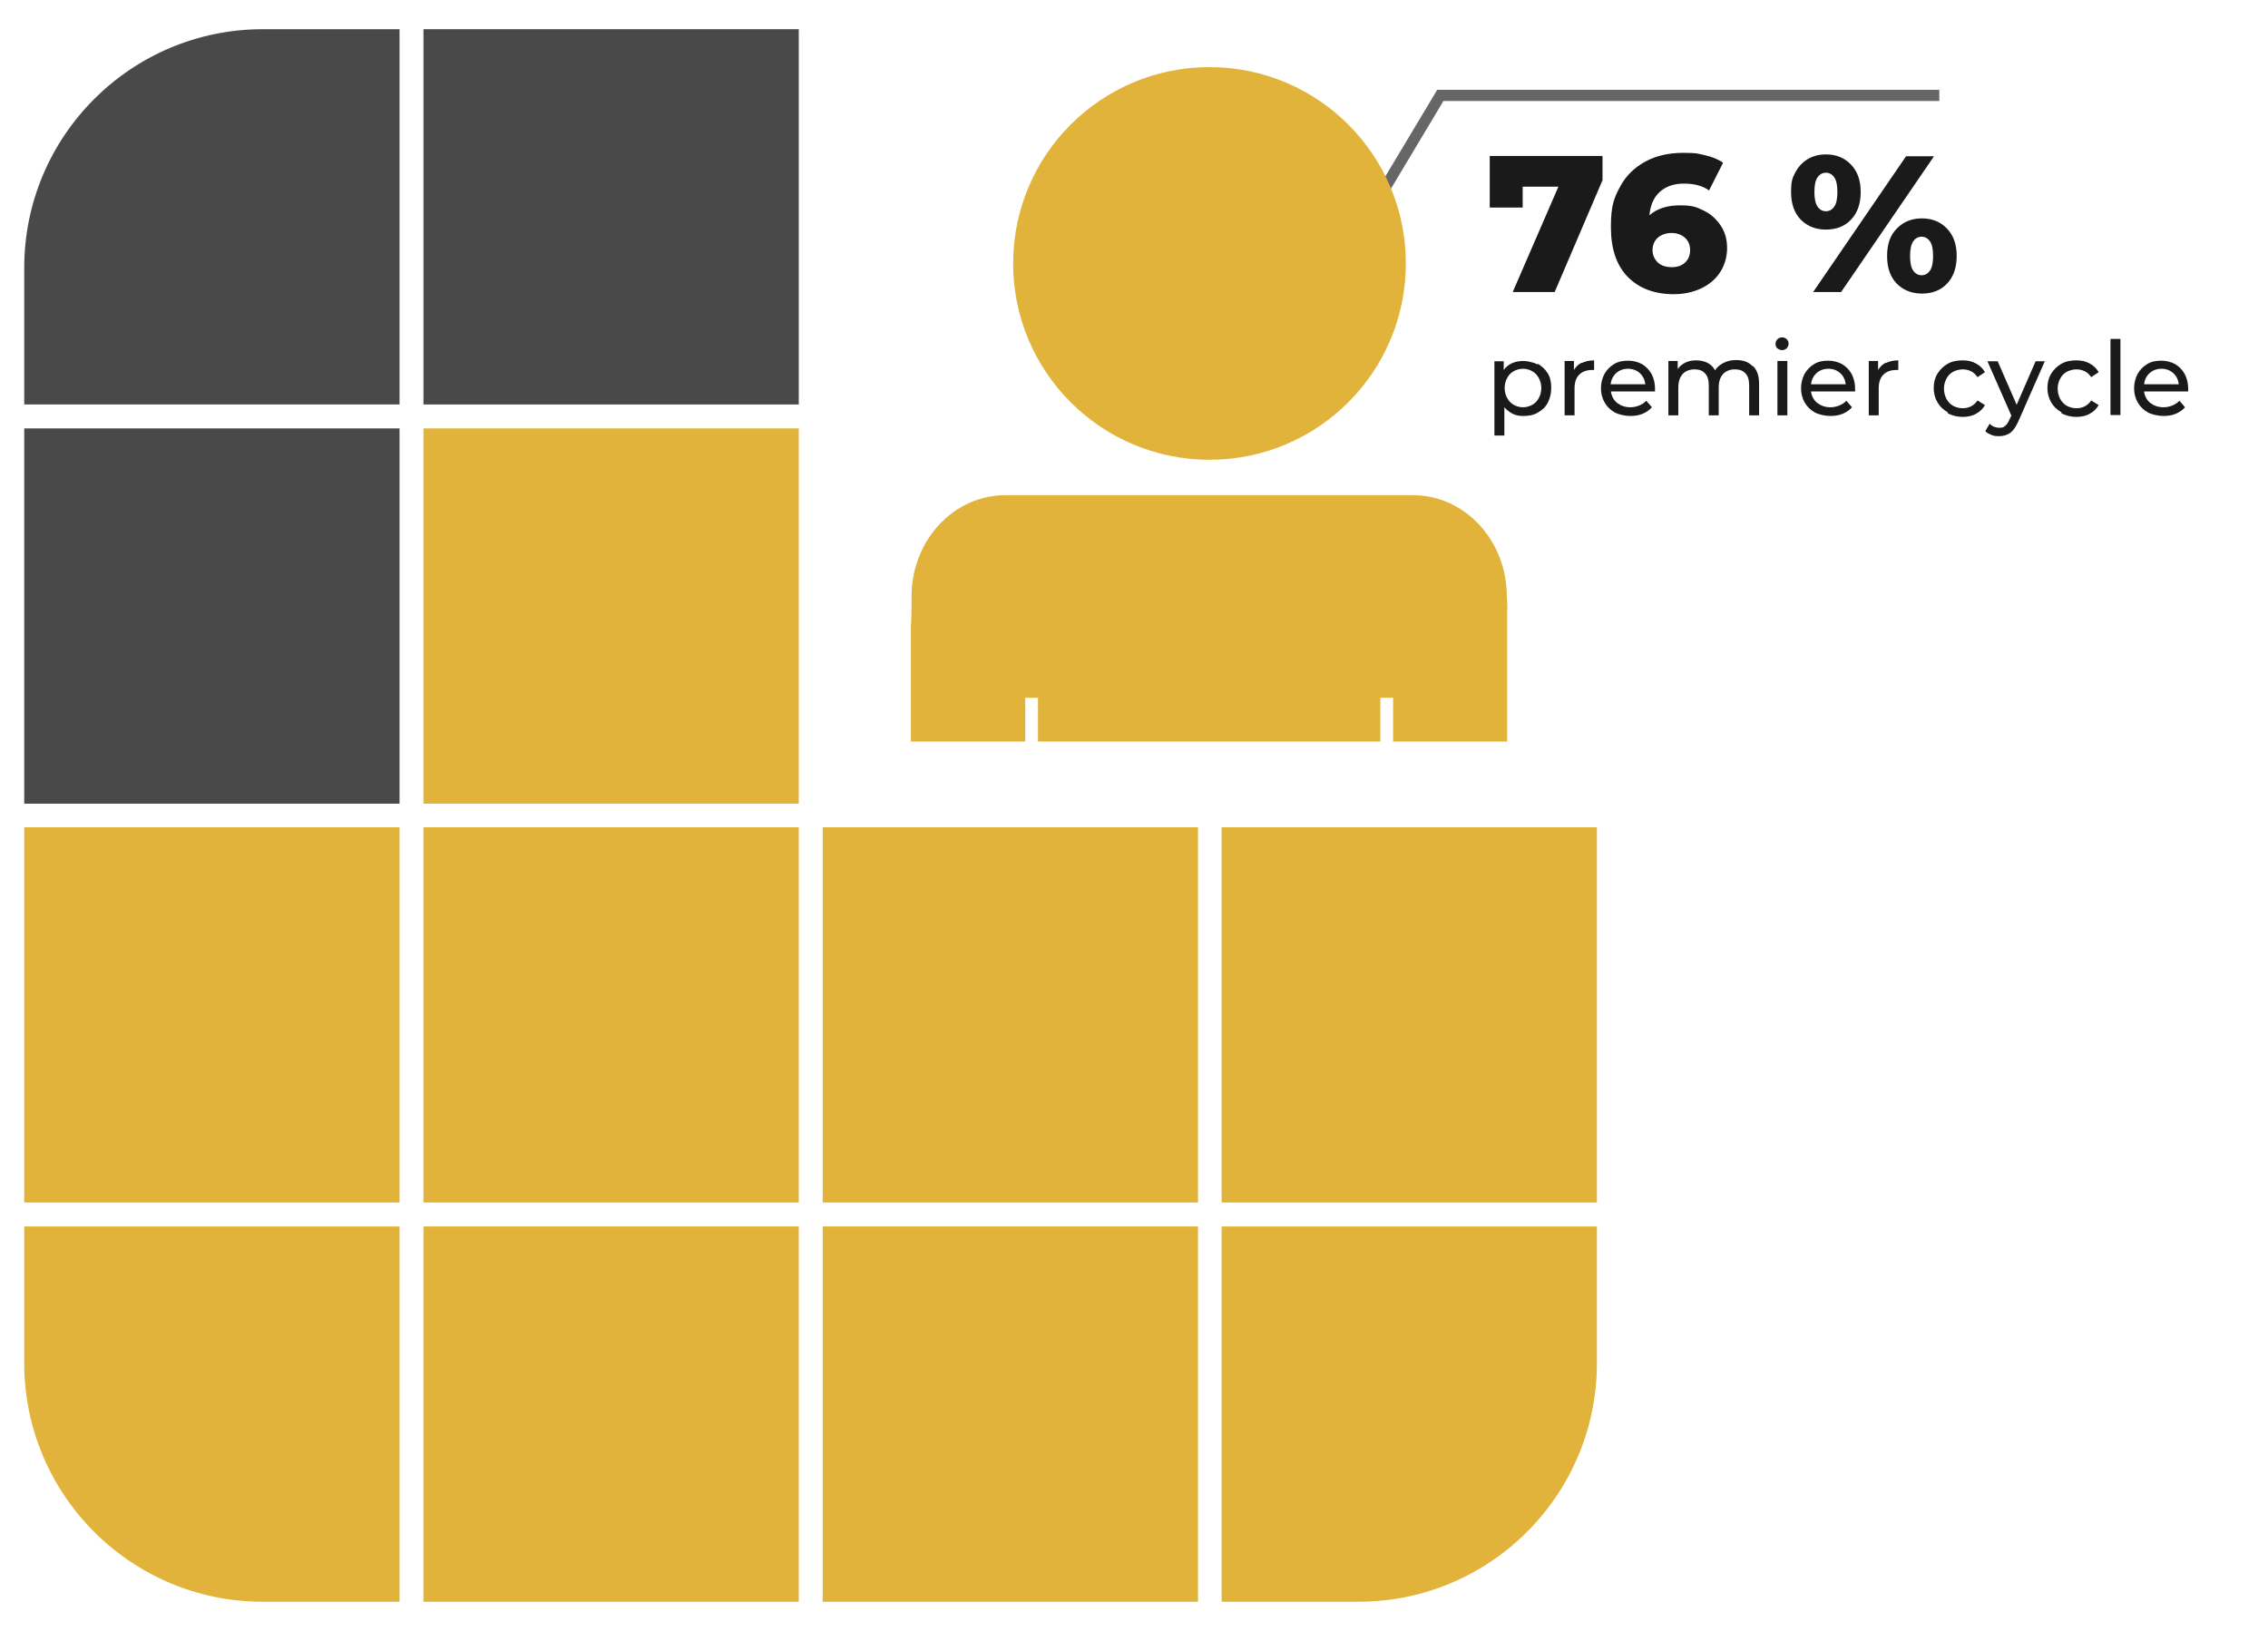
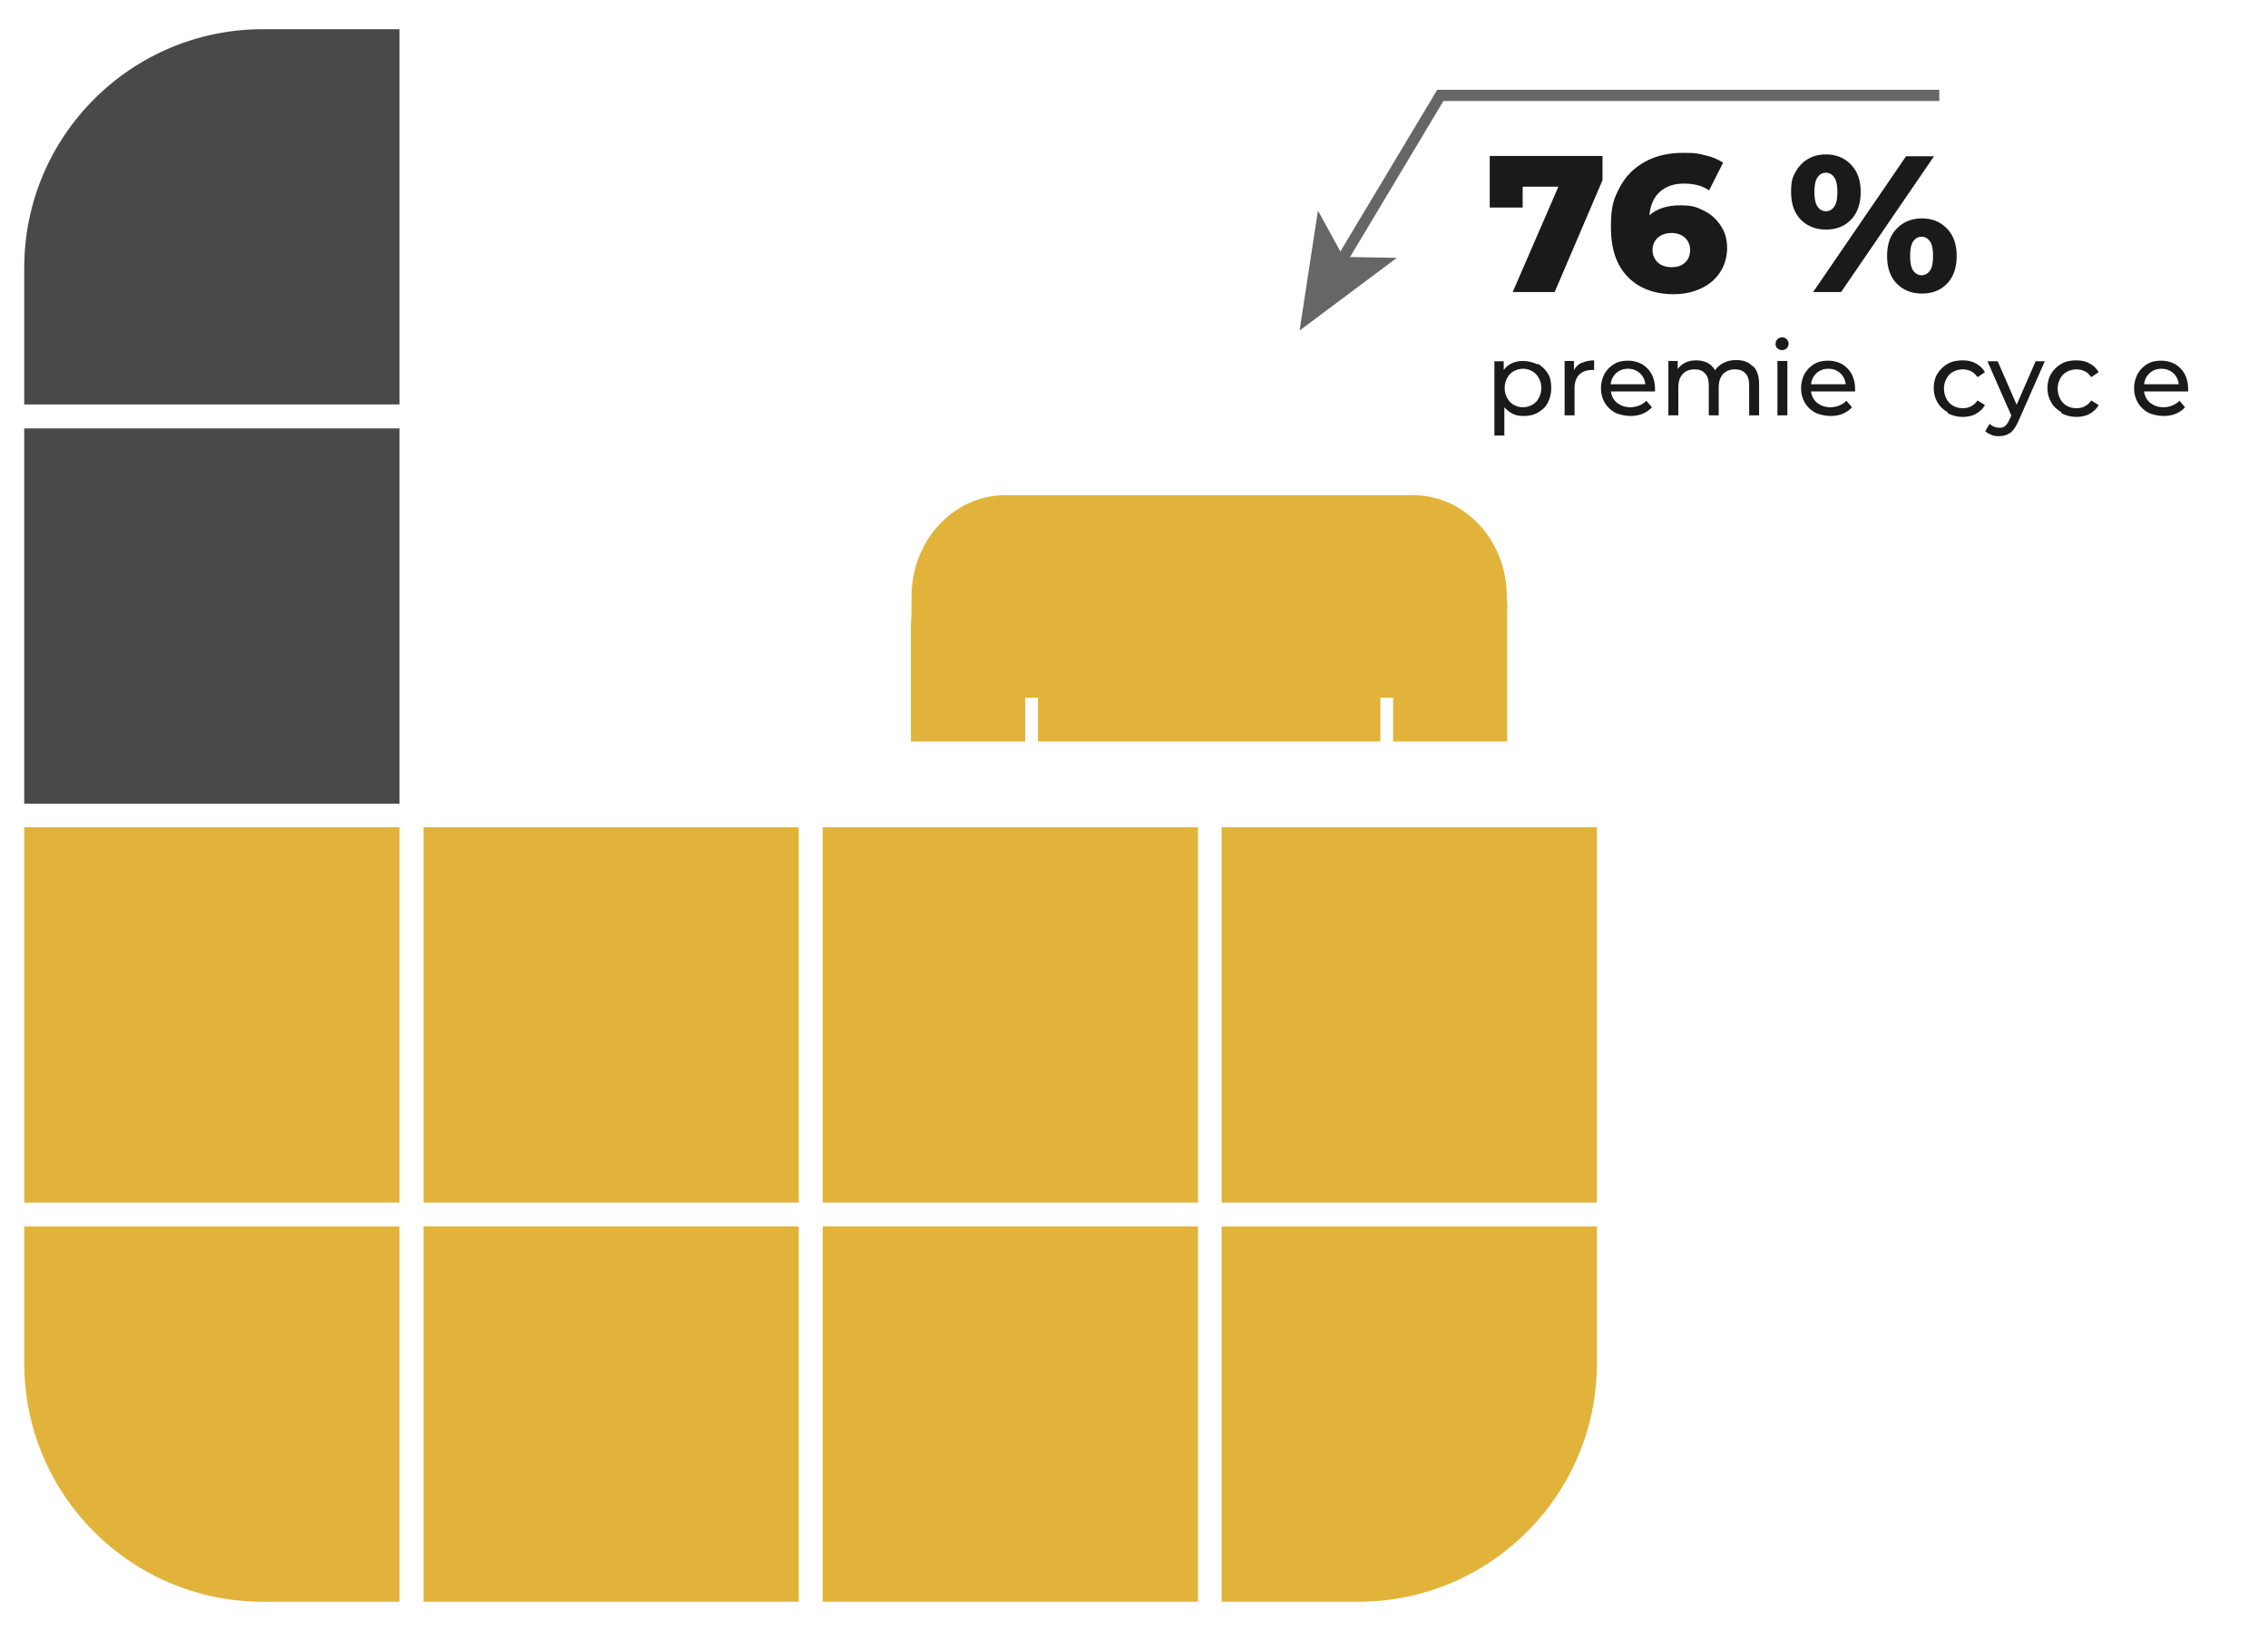
<svg xmlns="http://www.w3.org/2000/svg" version="1.1" viewBox="0 0 730 525">
  <defs>
    <style>
      .st0 {
        fill: #e1b33a;
      }

      .st1 {
        fill: #494949;
      }

      .st2 {
        fill: #666;
      }

      .st3 {
        fill: #1a1a1a;
      }
    </style>
  </defs>
  <g>
    <g id="Calque_1">
      <g>
        <polygon class="st2" points="433 85.3 429.9 83.5 462.6 28.9 624.2 28.9 624.2 32.5 464.6 32.5 433 85.3" />
        <polygon class="st2" points="418.3 106.4 449.6 83 432.4 82.7 424.2 67.8 418.3 106.4" />
      </g>
      <g>
        <path class="st3" d="M515.8,50.3v7.7l-15.4,36h-13.5l14.7-33.9h-11.5v6.7h-10.6v-16.6h36.2Z" />
        <path class="st3" d="M548.4,67.8c2.3,1.1,4.1,2.8,5.5,4.9,1.4,2.1,2,4.5,2,7.2s-.8,5.6-2.3,7.8c-1.5,2.3-3.6,4-6.2,5.2-2.6,1.2-5.5,1.8-8.7,1.8-6.2,0-11.2-1.9-14.8-5.6-3.6-3.7-5.4-9-5.4-16s1-9.3,2.9-12.9c1.9-3.6,4.7-6.3,8.2-8.2s7.6-2.8,12.2-2.8,4.9.3,7.1.8c2.2.5,4.2,1.3,5.7,2.4l-4.5,8.9c-2.1-1.5-4.8-2.2-8.1-2.2s-5.7.9-7.7,2.6c-2,1.8-3.1,4.3-3.4,7.6,2.5-2.2,5.8-3.2,9.9-3.2s5.3.6,7.6,1.7ZM542.3,84.6c1.1-1,1.7-2.4,1.7-4.1s-.6-3-1.7-4c-1.1-1-2.6-1.5-4.3-1.5s-3.2.5-4.4,1.5c-1.1,1-1.7,2.4-1.7,4s.6,2.9,1.7,4c1.1,1,2.6,1.5,4.5,1.5s3.2-.5,4.3-1.5Z" />
        <path class="st3" d="M579.6,70.7c-2.1-2.2-3.1-5.1-3.1-8.9s.5-4.6,1.4-6.4c1-1.8,2.3-3.2,4-4.2,1.7-1,3.6-1.5,5.8-1.5,3.3,0,6,1.1,8.1,3.3,2.1,2.2,3.1,5.1,3.1,8.8s-1,6.7-3.1,8.9c-2.1,2.2-4.8,3.2-8.1,3.2s-6-1.1-8.1-3.2ZM613.5,50.3h9l-29.9,43.7h-9l29.9-43.7ZM590.4,66.5c.7-1,1-2.6,1-4.7s-.3-3.7-1-4.7c-.7-1-1.6-1.5-2.7-1.5s-2,.5-2.7,1.5c-.7,1-1,2.6-1,4.7s.3,3.6,1,4.7c.7,1,1.6,1.5,2.7,1.5s2-.5,2.7-1.5ZM610.5,91.3c-2.1-2.2-3.1-5.1-3.1-8.9s1-6.7,3.1-8.8c2.1-2.2,4.8-3.3,8.1-3.3s6,1.1,8.1,3.3c2.1,2.2,3.1,5.1,3.1,8.8s-1,6.7-3.1,8.9c-2.1,2.2-4.8,3.2-8.1,3.2s-6-1.1-8.1-3.2ZM621.2,87.1c.7-1,1-2.6,1-4.7s-.3-3.7-1-4.7c-.7-1-1.6-1.5-2.7-1.5s-2,.5-2.7,1.5c-.7,1-1,2.6-1,4.7s.3,3.7,1,4.7c.7,1,1.6,1.5,2.7,1.5s2-.5,2.7-1.5Z" />
        <path class="st3" d="M495,117.1c1.3.8,2.4,1.8,3.2,3.1.8,1.3,1.1,2.9,1.1,4.7s-.4,3.3-1.1,4.7-1.8,2.4-3.2,3.2c-1.3.8-2.9,1.1-4.6,1.1s-2.4-.2-3.5-.7c-1-.5-1.9-1.2-2.7-2.1v9.1h-3.2v-23.9h3v2.8c.7-1,1.6-1.7,2.7-2.2s2.3-.7,3.6-.7,3.2.4,4.6,1.1ZM493.2,130.3c.9-.5,1.6-1.2,2.1-2.2.5-.9.8-2,.8-3.2s-.3-2.3-.8-3.2c-.5-.9-1.2-1.7-2.1-2.2s-1.9-.8-3-.8-2.1.3-3,.8c-.9.5-1.6,1.2-2.1,2.2-.5.9-.8,2-.8,3.2s.3,2.3.8,3.2c.5.9,1.2,1.7,2.1,2.2s1.9.8,3,.8,2.1-.3,3-.8Z" />
        <path class="st3" d="M509.2,116.8c1.1-.5,2.4-.8,3.9-.8v3.1c-.2,0-.4,0-.7,0-1.7,0-3.1.5-4.1,1.5-1,1-1.5,2.5-1.5,4.4v8.7h-3.2v-17.5h3v2.9c.6-1,1.4-1.8,2.4-2.3Z" />
        <path class="st3" d="M532.7,126h-14.2c.2,1.5.9,2.8,2,3.7,1.2.9,2.6,1.4,4.3,1.4s3.8-.7,5.1-2.1l1.8,2.1c-.8.9-1.8,1.6-3,2.1-1.2.5-2.5.7-4,.7s-3.5-.4-4.9-1.1c-1.4-.8-2.5-1.8-3.3-3.2s-1.2-2.9-1.2-4.6.4-3.2,1.1-4.6c.8-1.4,1.8-2.4,3.1-3.2s2.8-1.1,4.5-1.1,3.2.4,4.5,1.1c1.3.8,2.3,1.8,3.1,3.2.7,1.4,1.1,2.9,1.1,4.7s0,.6,0,1ZM520.2,120.1c-1,.9-1.6,2.1-1.8,3.6h11.2c-.2-1.5-.8-2.7-1.8-3.6-1-.9-2.3-1.4-3.8-1.4s-2.8.5-3.8,1.4Z" />
        <path class="st3" d="M564.3,117.9c1.3,1.3,1.9,3.2,1.9,5.7v10.1h-3.2v-9.7c0-1.7-.4-3-1.2-3.8-.8-.9-1.9-1.3-3.4-1.3s-2.9.5-3.8,1.5c-.9,1-1.4,2.4-1.4,4.3v9h-3.2v-9.7c0-1.7-.4-3-1.2-3.8-.8-.9-1.9-1.3-3.4-1.3s-2.9.5-3.8,1.5-1.4,2.4-1.4,4.3v9h-3.2v-17.5h3v2.6c.6-.9,1.5-1.6,2.5-2.1,1-.5,2.2-.7,3.5-.7s2.6.3,3.6.8,1.9,1.4,2.4,2.4c.7-1,1.6-1.8,2.8-2.4,1.2-.6,2.5-.9,4-.9,2.2,0,4,.6,5.2,1.9Z" />
        <path class="st3" d="M572.1,112.2c-.4-.4-.6-.9-.6-1.5s.2-1.1.6-1.5c.4-.4.9-.6,1.5-.6s1.1.2,1.5.6c.4.4.6.9.6,1.4s-.2,1.1-.6,1.5c-.4.4-.9.6-1.5.6s-1.1-.2-1.5-.6ZM572.1,116.2h3.2v17.5h-3.2v-17.5Z" />
        <path class="st3" d="M597.1,126h-14.2c.2,1.5.9,2.8,2,3.7,1.2.9,2.6,1.4,4.3,1.4s3.8-.7,5.1-2.1l1.8,2.1c-.8.9-1.8,1.6-3,2.1-1.2.5-2.5.7-4,.7s-3.5-.4-4.9-1.1c-1.4-.8-2.5-1.8-3.3-3.2s-1.2-2.9-1.2-4.6.4-3.2,1.1-4.6c.8-1.4,1.8-2.4,3.1-3.2s2.8-1.1,4.5-1.1,3.2.4,4.5,1.1c1.3.8,2.3,1.8,3.1,3.2.7,1.4,1.1,2.9,1.1,4.7s0,.6,0,1ZM584.7,120.1c-1,.9-1.6,2.1-1.8,3.6h11.2c-.2-1.5-.8-2.7-1.8-3.6-1-.9-2.3-1.4-3.8-1.4s-2.8.5-3.8,1.4Z" />
-         <path class="st3" d="M607.1,116.8c1.1-.5,2.4-.8,3.9-.8v3.1c-.2,0-.4,0-.7,0-1.7,0-3.1.5-4.1,1.5-1,1-1.5,2.5-1.5,4.4v8.7h-3.2v-17.5h3v2.9c.6-1,1.4-1.8,2.4-2.3Z" />
        <path class="st3" d="M626.9,132.7c-1.4-.8-2.5-1.8-3.3-3.2-.8-1.4-1.2-2.9-1.2-4.6s.4-3.3,1.2-4.6,1.9-2.4,3.3-3.2c1.4-.8,3-1.1,4.8-1.1s3,.3,4.3,1,2.2,1.6,2.9,2.8l-2.4,1.6c-.6-.8-1.2-1.5-2.1-1.9-.8-.4-1.7-.6-2.7-.6s-2.2.3-3.1.8-1.6,1.2-2.1,2.2c-.5.9-.8,2-.8,3.2s.3,2.3.8,3.3c.5.9,1.2,1.7,2.1,2.2.9.5,1.9.8,3.1.8s1.9-.2,2.7-.6c.8-.4,1.5-1,2.1-1.9l2.4,1.5c-.7,1.2-1.6,2.1-2.9,2.8-1.2.7-2.7,1-4.3,1s-3.4-.4-4.8-1.2Z" />
        <path class="st3" d="M658.2,116.2l-8.5,19.3c-.8,1.8-1.6,3-2.6,3.8-1,.7-2.2,1.1-3.6,1.1s-1.7-.1-2.5-.4c-.8-.3-1.5-.7-2-1.2l1.4-2.4c.9.9,2,1.3,3.1,1.3s1.4-.2,1.9-.6c.5-.4,1-1.1,1.4-2.1l.6-1.2-7.7-17.5h3.3l6.1,14,6.1-14h3.1Z" />
        <path class="st3" d="M663.5,132.7c-1.4-.8-2.5-1.8-3.3-3.2-.8-1.4-1.2-2.9-1.2-4.6s.4-3.3,1.2-4.6,1.9-2.4,3.3-3.2c1.4-.8,3-1.1,4.8-1.1s3,.3,4.3,1,2.2,1.6,2.9,2.8l-2.4,1.6c-.6-.8-1.2-1.5-2.1-1.9-.8-.4-1.7-.6-2.7-.6s-2.2.3-3.1.8-1.6,1.2-2.1,2.2c-.5.9-.8,2-.8,3.2s.3,2.3.8,3.3c.5.9,1.2,1.7,2.1,2.2.9.5,1.9.8,3.1.8s1.9-.2,2.7-.6c.8-.4,1.5-1,2.1-1.9l2.4,1.5c-.7,1.2-1.6,2.1-2.9,2.8-1.2.7-2.7,1-4.3,1s-3.4-.4-4.8-1.2Z" />
-         <path class="st3" d="M679.3,109.1h3.2v24.5h-3.2v-24.5Z" />
        <path class="st3" d="M704.3,126h-14.2c.2,1.5.9,2.8,2,3.7,1.2.9,2.6,1.4,4.3,1.4s3.8-.7,5.1-2.1l1.8,2.1c-.8.9-1.8,1.6-3,2.1-1.2.5-2.5.7-4,.7s-3.5-.4-4.9-1.1c-1.4-.8-2.5-1.8-3.3-3.2s-1.2-2.9-1.2-4.6.4-3.2,1.1-4.6c.8-1.4,1.8-2.4,3.1-3.2s2.8-1.1,4.5-1.1,3.2.4,4.5,1.1c1.3.8,2.3,1.8,3.1,3.2.7,1.4,1.1,2.9,1.1,4.7s0,.6,0,1ZM691.9,120.1c-1,.9-1.6,2.1-1.8,3.6h11.2c-.2-1.5-.8-2.7-1.8-3.6-1-.9-2.3-1.4-3.8-1.4s-2.8.5-3.8,1.4Z" />
      </g>
      <g>
        <g>
-           <path class="st0" d="M389.3,148c34.9,0,63.2-28.3,63.2-63.2s-28.3-63.2-63.2-63.2-63.2,28.3-63.2,63.2,28.3,63.2,63.2,63.2Z" />
          <path class="st0" d="M485.2,196c0-.9-.2-3.6-.2-4,0-18-13.5-32.6-30.2-32.6h-131.2c-16.7,0-30.2,14.6-30.2,32.6s-.2,3.1-.2,4v42.7h36.8v-14.1h4.1v14.1h110.2v-14.1h4.1v14.1h36.7v-42.7Z" />
        </g>
        <g>
-           <rect class="st1" x="136.3" y="9.4" width="120.8" height="120.8" />
-           <rect class="st0" x="136.3" y="137.9" width="120.8" height="120.8" />
          <rect class="st0" x="136.3" y="266.3" width="120.8" height="120.8" />
          <rect class="st0" x="264.8" y="266.3" width="120.8" height="120.8" />
          <path class="st0" d="M7.8,394.8v44c0,42.4,34.4,76.8,76.8,76.8h44v-120.8H7.8Z" />
          <path class="st1" d="M128.6,9.4h-44C42.2,9.4,7.8,43.8,7.8,86.2v44h120.8V9.4Z" />
          <path class="st0" d="M393.2,515.6h44c42.4,0,76.8-34.4,76.8-76.8v-44h-120.8v120.8Z" />
          <rect class="st0" x="264.8" y="394.8" width="120.8" height="120.8" />
          <rect class="st0" x="393.2" y="266.3" width="120.8" height="120.8" />
          <rect class="st1" x="7.8" y="137.9" width="120.8" height="120.8" />
          <rect class="st0" x="7.8" y="266.3" width="120.8" height="120.8" />
          <rect class="st0" x="136.3" y="394.8" width="120.8" height="120.8" />
        </g>
      </g>
    </g>
  </g>
</svg>